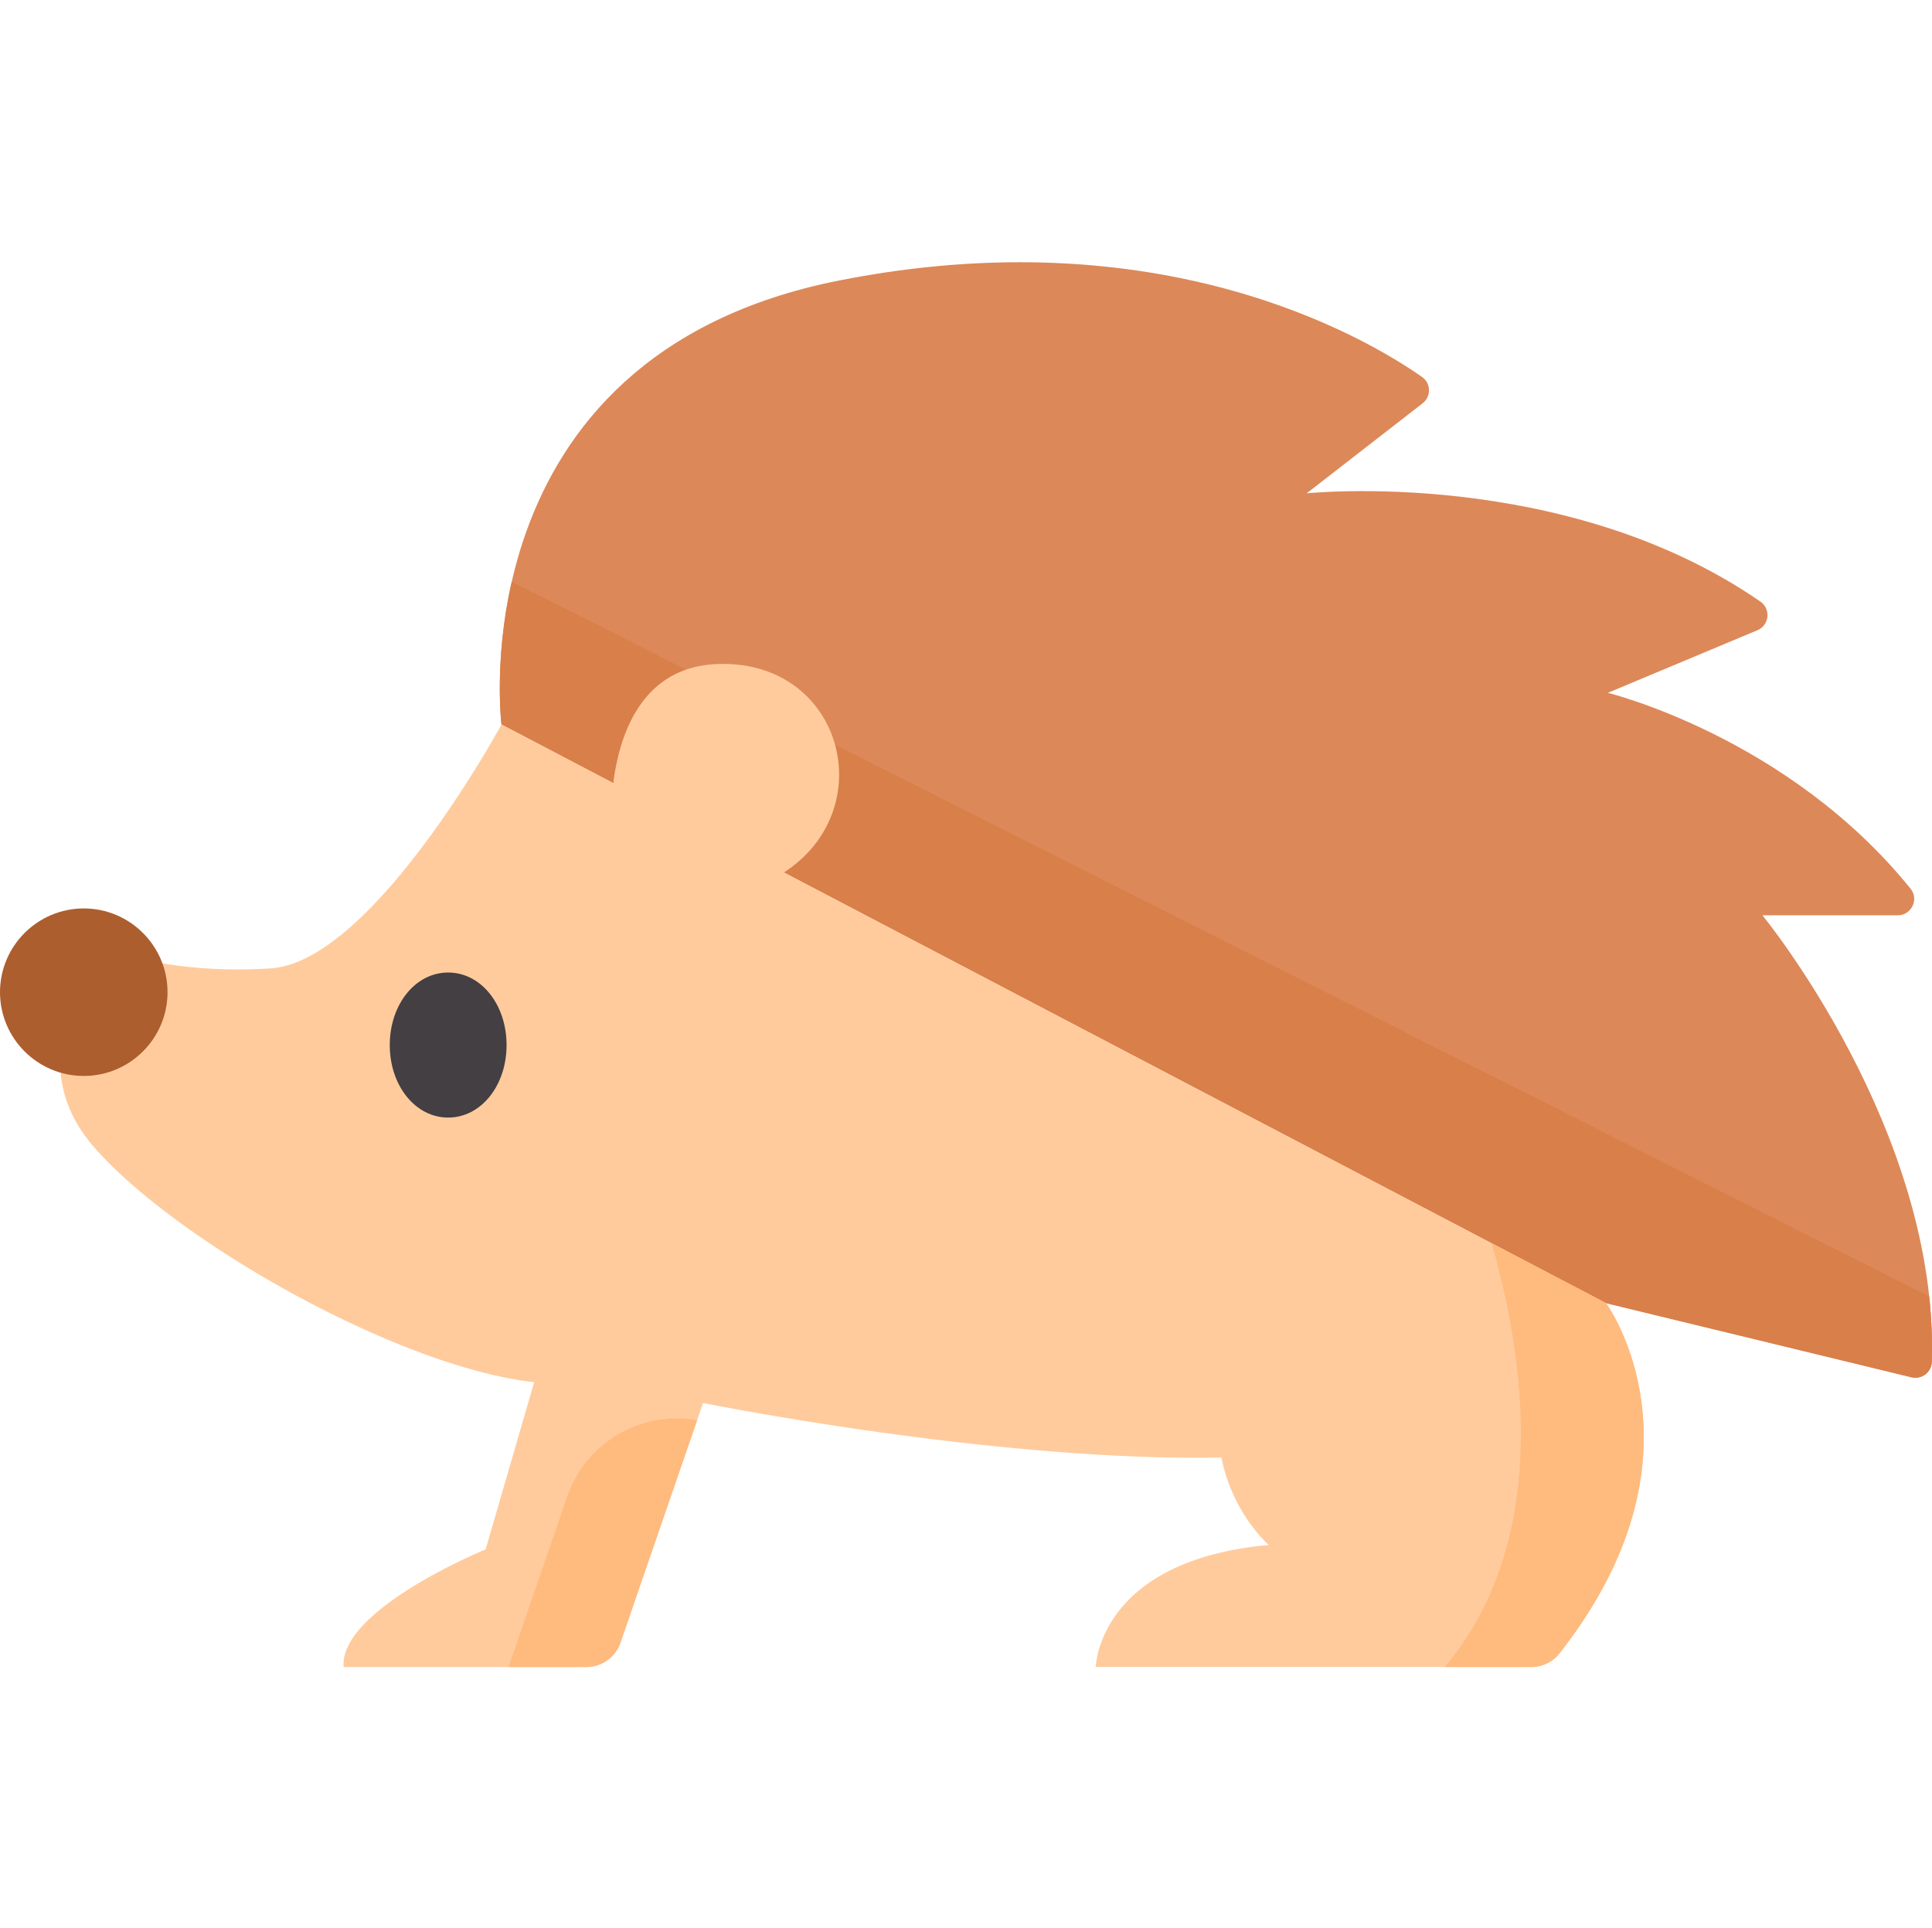
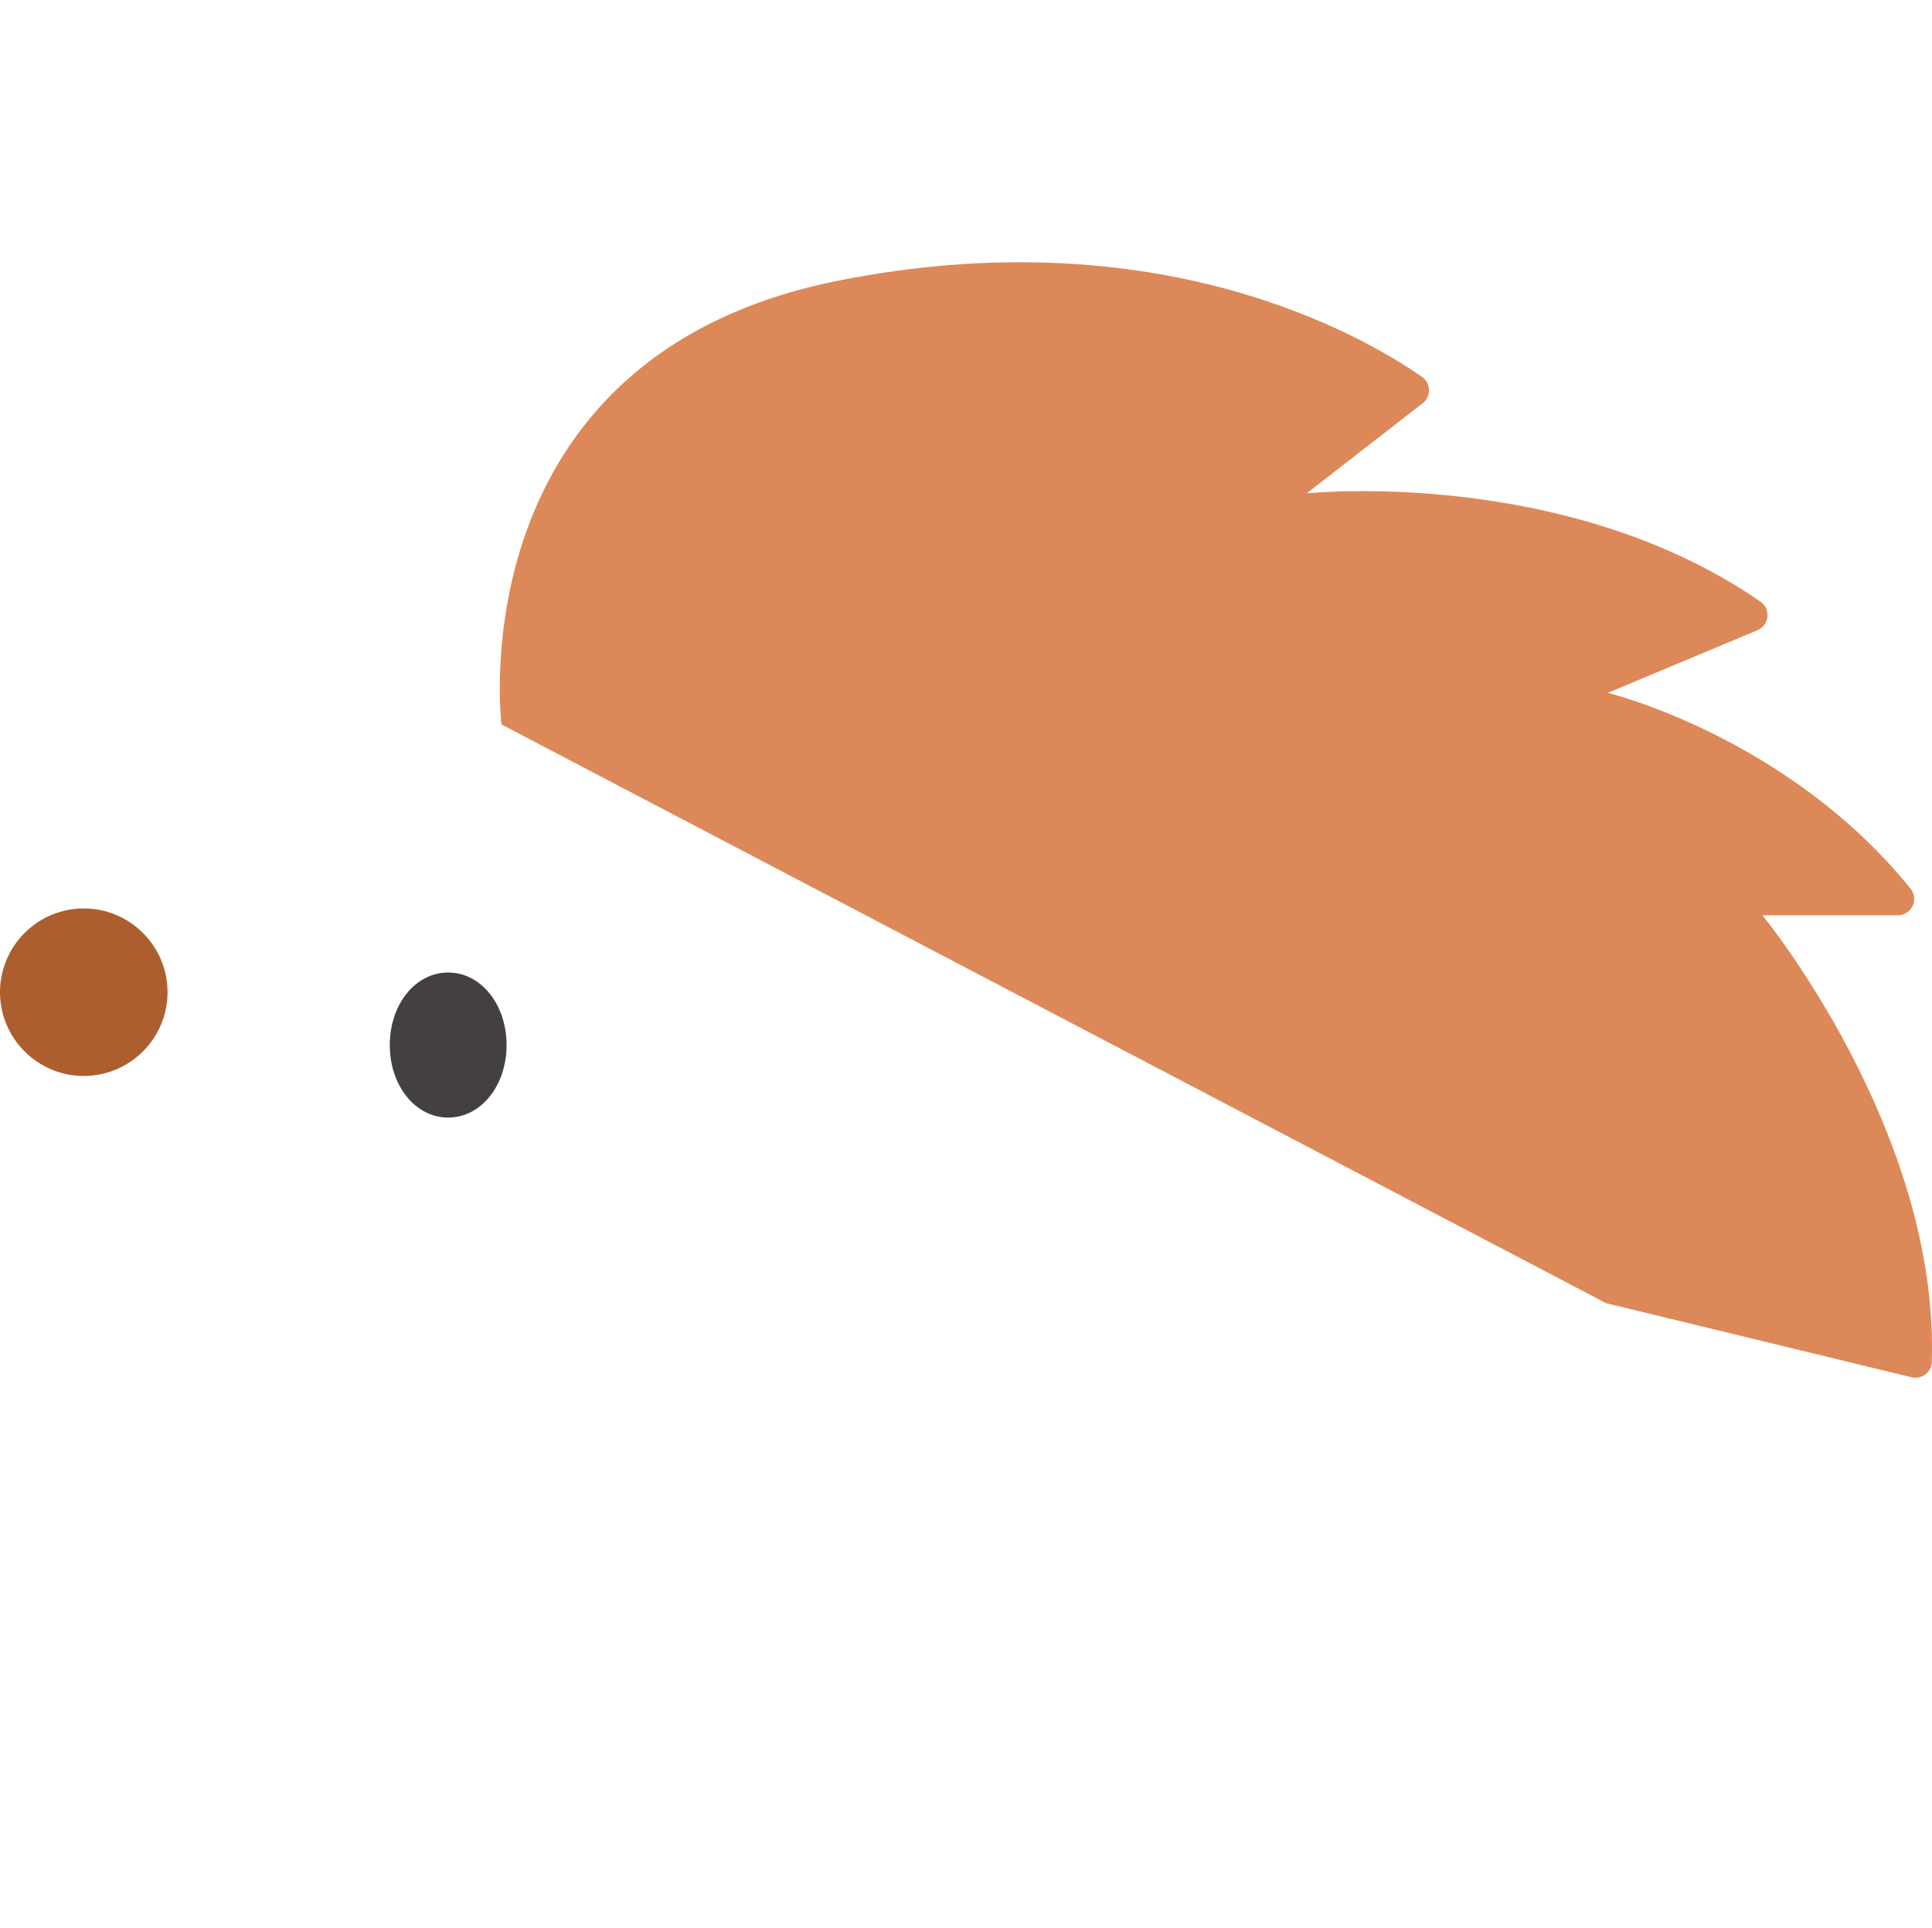
<svg xmlns="http://www.w3.org/2000/svg" viewBox="0 -69 512 511">
  <path d="M132.902 123.004S120.766 25.473 222.375 5.34c84.82-16.805 138.914 14.691 154.477 25.558 2.394 1.672 2.468 5.192.164 6.985L346.273 61.75s68.352-7.203 120.258 28.695c2.824 1.95 2.371 6.262-.797 7.586l-39.652 16.594s47.715 11.605 80.25 51.918c2.281 2.824.223 7.039-3.406 7.039h-35.863s46.898 57.09 44.875 118.406c-.09 2.73-2.708 4.672-5.368 4.028l-80.945-19.645" fill="#dd8858" />
-   <path d="M511.258 274.61 135.618 85.186c-4.794 21.055-2.72 37.817-2.72 37.817L425.625 276.37l80.941 19.645c2.664.644 5.282-1.305 5.372-4.043.187-5.84-.067-11.645-.68-17.364zm0 0" fill="#d97f4a" />
-   <path d="M425.625 276.375 207.762 162.227c26.12-17.008 15.398-56.57-17.762-55.23-20.129.815-25.895 18.976-27.473 31.53l-29.625-15.523s-34.058 62.914-61.187 64.648c-13.528.864-24.469-.425-32.043-1.937-8.426-1.68-16.988 2.75-20.317 10.672-4.304 10.23-6.449 24.675 5.301 38.328 21.356 24.816 80.54 58.566 116.903 62.605l-12.868 44.32s-38.808 15.876-37.632 31.165h64.363a9.51 9.51 0 0 0 8.992-6.418l21.899-63.555s77.402 15.633 137.375 14.457c2.984 15.004 12.562 23.176 12.562 23.176-45.273 4.113-45.863 32.336-45.863 32.336h115.418c2.902 0 5.664-1.317 7.457-3.598 41.605-52.902 12.363-92.828 12.363-92.828zm0 0" fill="#ffcb9d" />
-   <path d="m425.625 276.375-30.324-15.89c9.183 32.077 15.34 79.226-12.414 112.32h22.918c2.902 0 5.664-1.317 7.457-3.598 41.605-52.906 12.363-92.832 12.363-92.832zM150.316 327.64l-15.562 45.165h20.668a9.512 9.512 0 0 0 8.992-6.414l20.316-58.961-.515-.082c-14.73-2.395-29.04 6.183-33.899 20.293zm0 0" fill="#ffba7e" />
  <path d="M118.77 188.746c-8.68 0-15.477 8.445-15.477 19.223 0 10.781 6.797 19.222 15.477 19.222s15.476-8.441 15.476-19.222c0-10.778-6.797-19.223-15.476-19.223zm0 0" fill="#433f43" />
  <path d="M22.2 171.762c-12.24 0-22.2 9.957-22.2 22.199 0 12.238 9.96 22.2 22.2 22.2 12.241 0 22.198-9.962 22.198-22.2 0-12.242-9.957-22.2-22.199-22.2zm0 0" fill="#ad5e2e" />
</svg>